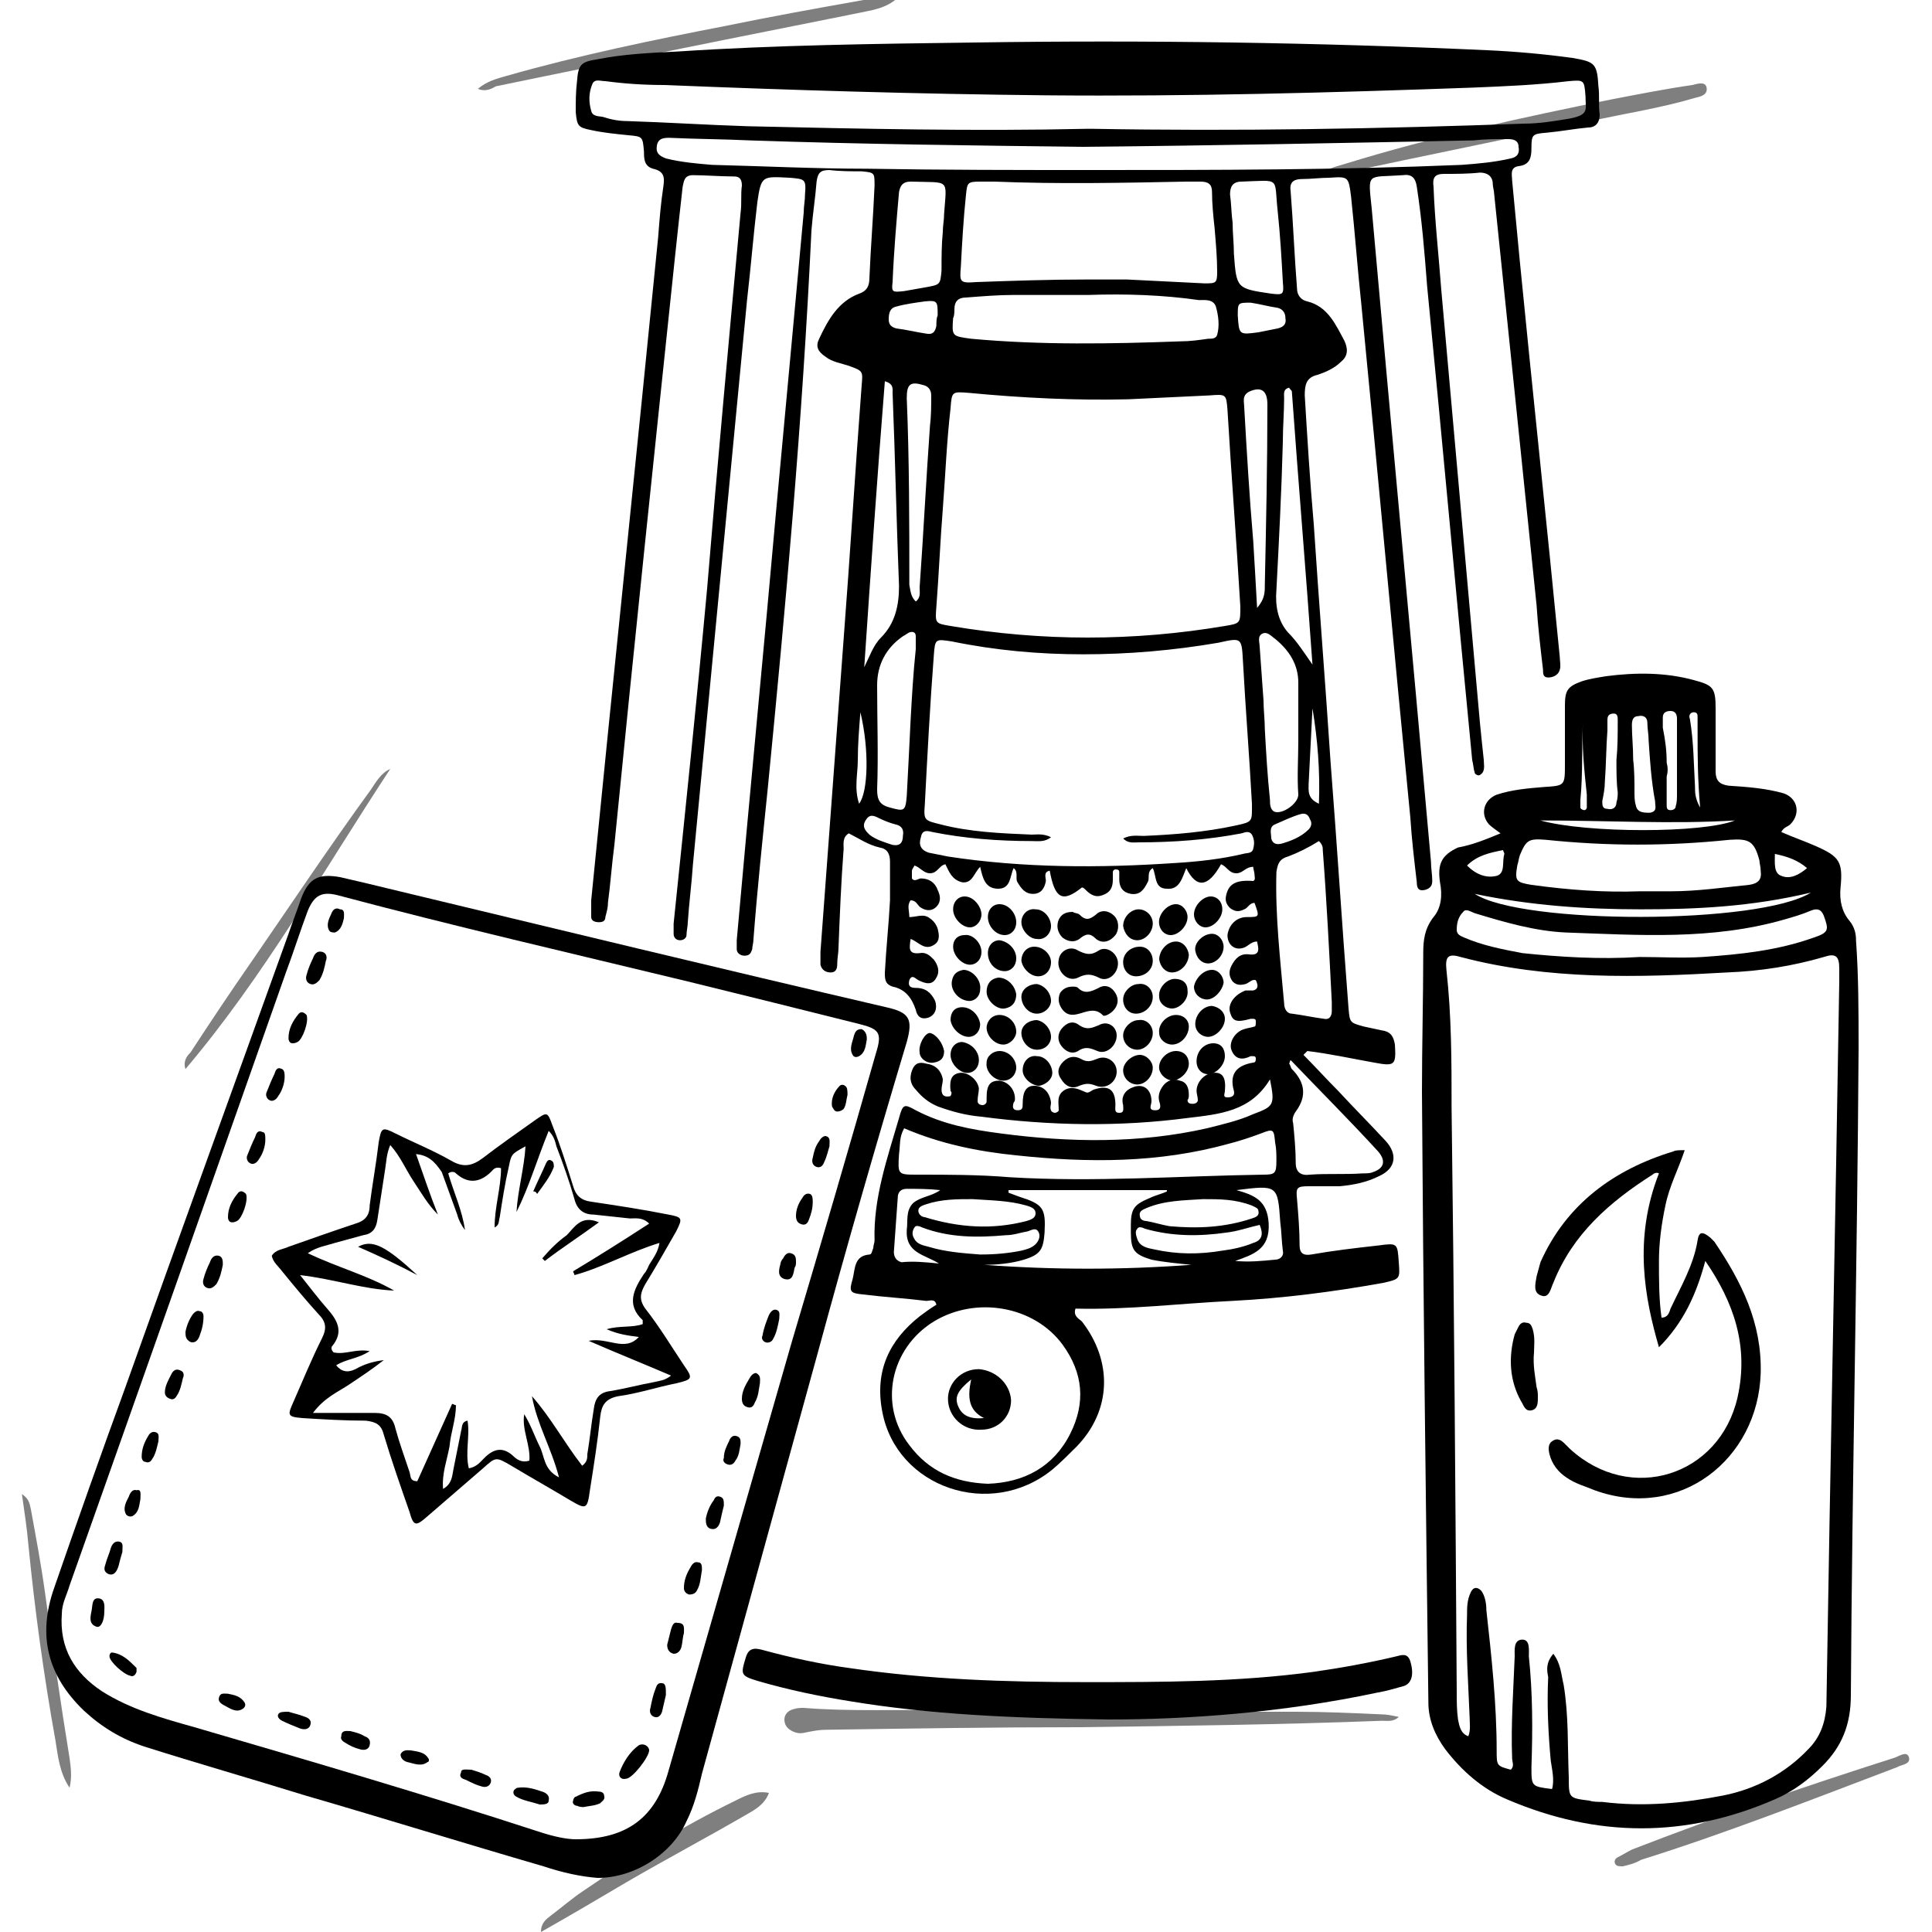
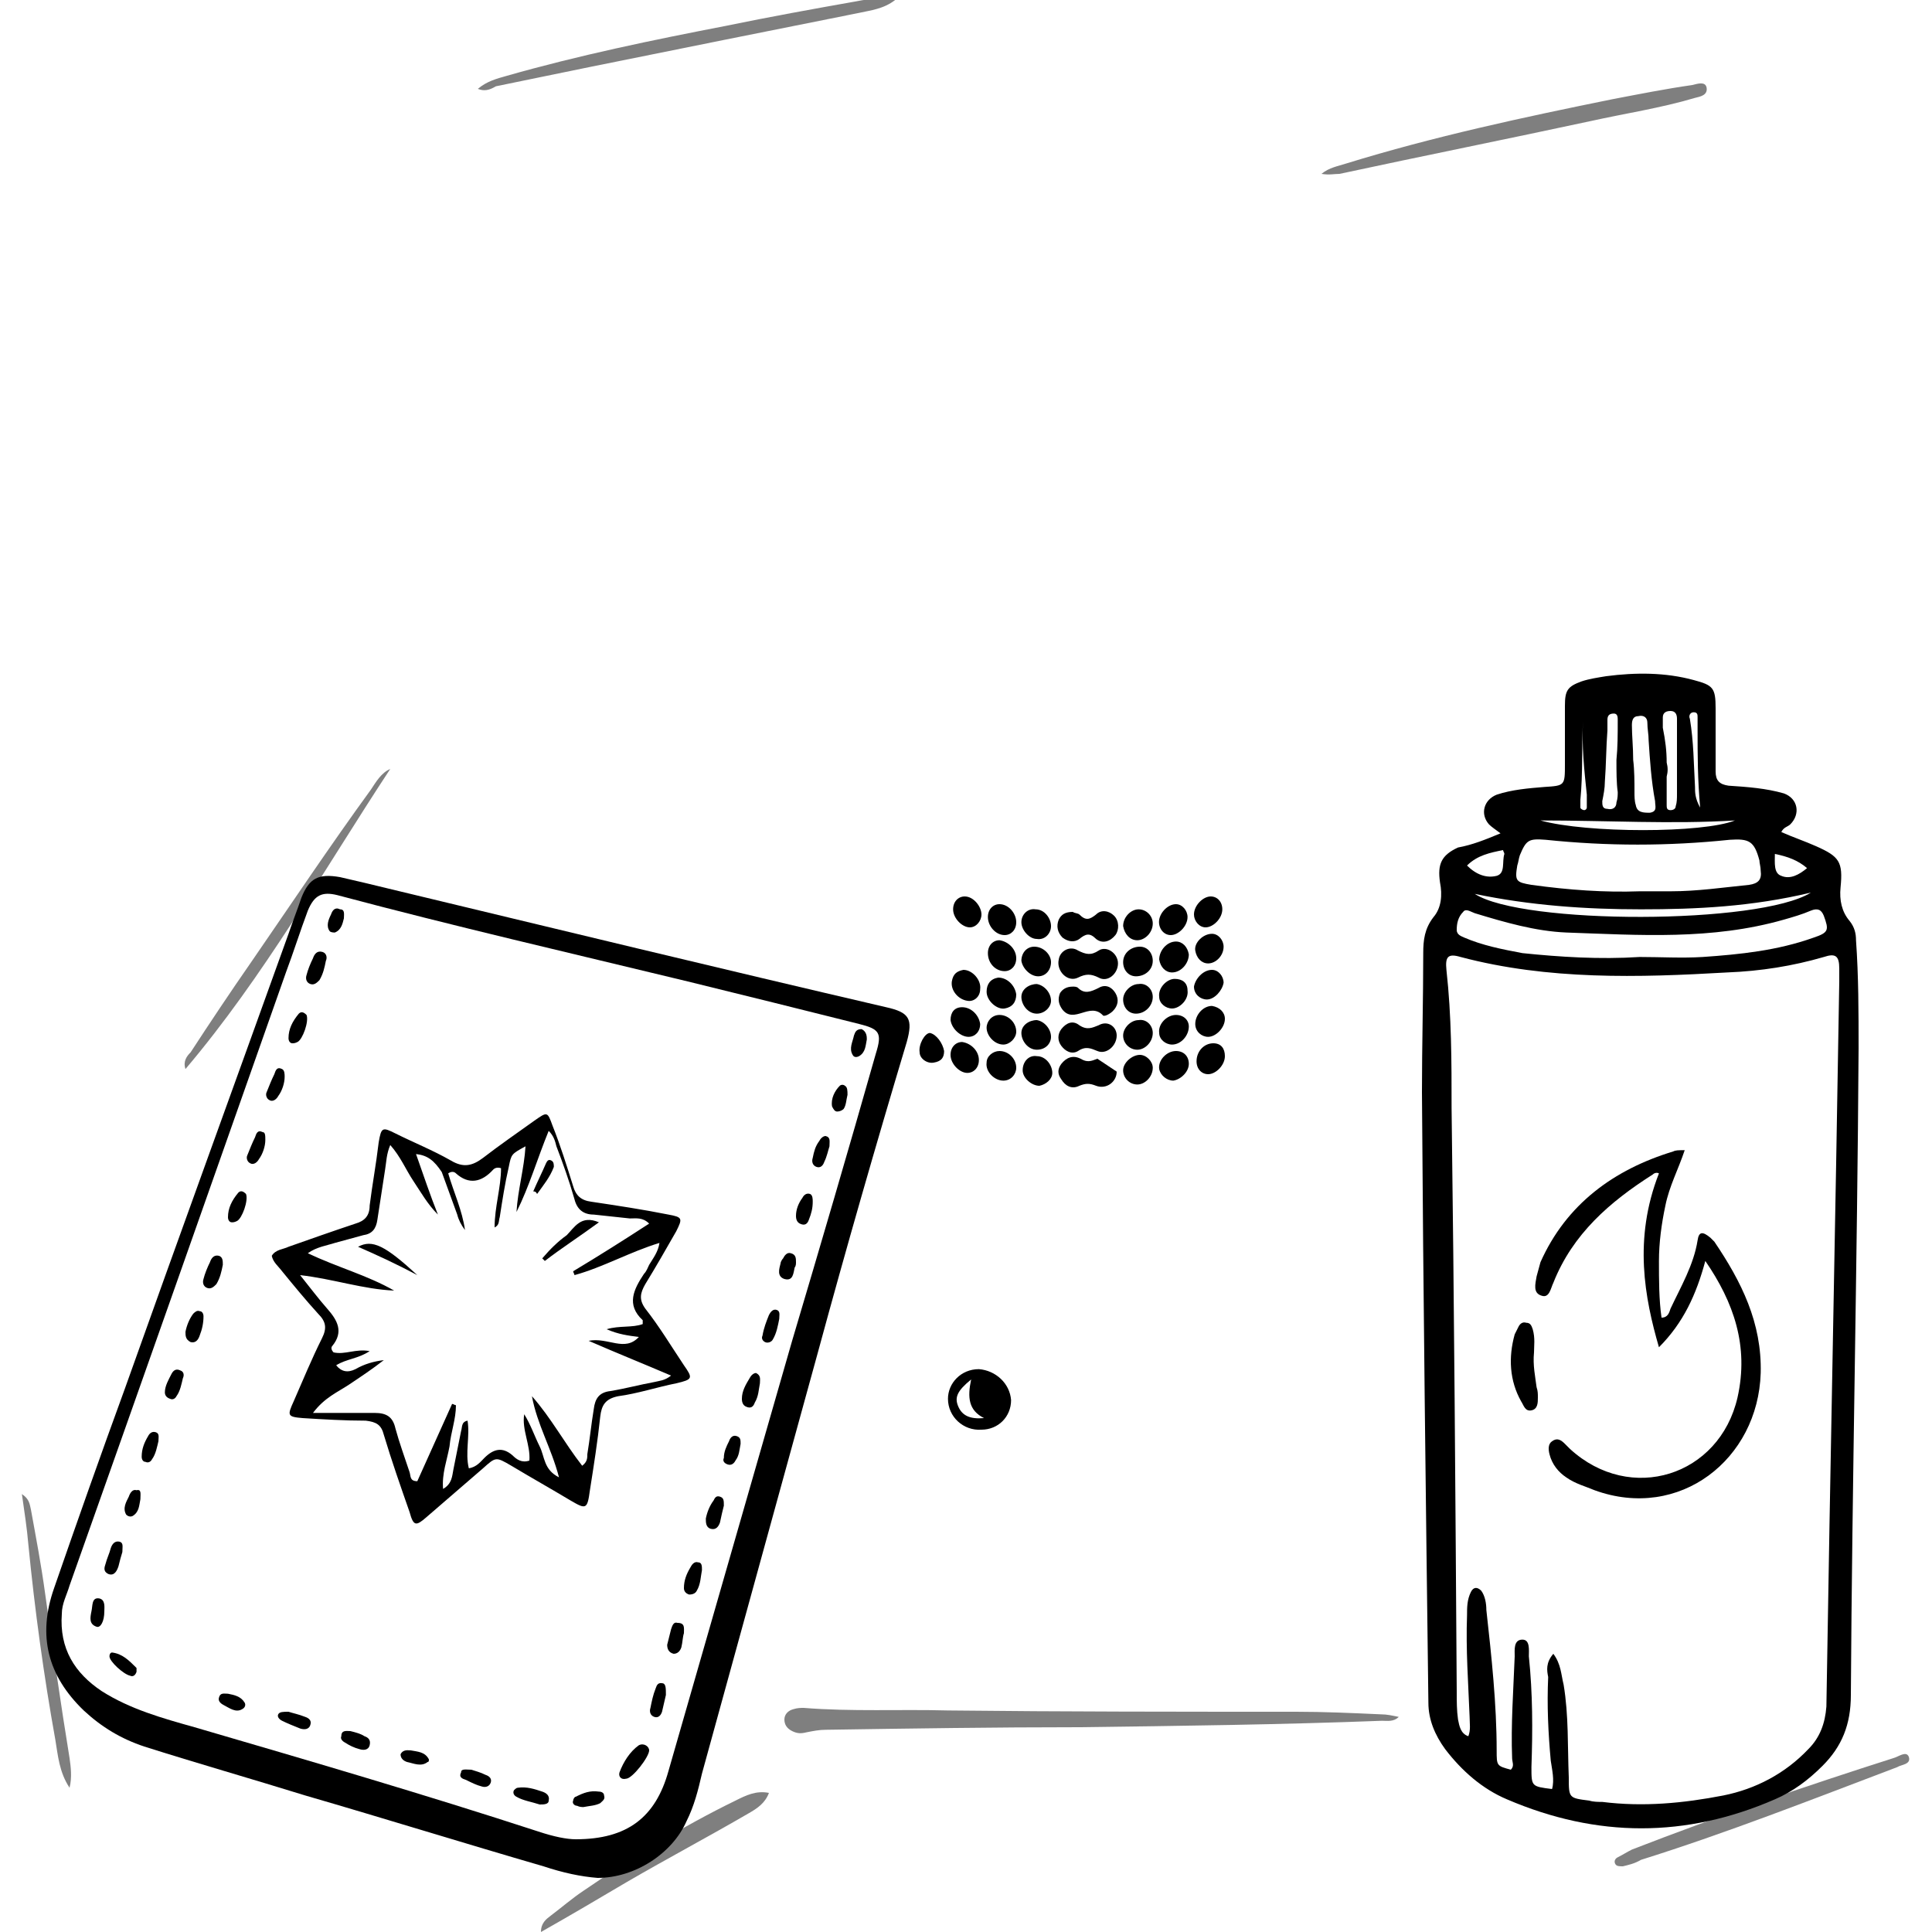
<svg xmlns="http://www.w3.org/2000/svg" version="1.1" id="Layer_1" x="0px" y="0px" viewBox="0 0 150 150" style="enable-background:new 0 0 150 150;" xml:space="preserve">
  <style type="text/css">
	.st0{opacity:0.5;}
</style>
  <g>
    <g>
      <path d="M17.3,98.2c-0.1,0.5-0.2,1-0.5,1.5c-0.2,0.2-0.4,0.4-0.7,0.3c-0.3-0.1-0.4-0.4-0.3-0.7c0.1-0.4,0.3-0.9,0.5-1.3    c0.1-0.3,0.3-0.6,0.7-0.5C17.3,97.6,17.3,97.9,17.3,98.2z" />
      <path d="M25.3,74.6c-0.1,0.5-0.2,1-0.5,1.5c-0.2,0.2-0.4,0.4-0.7,0.3c-0.3-0.1-0.4-0.4-0.3-0.7c0.1-0.4,0.3-0.9,0.5-1.3    c0.1-0.3,0.3-0.6,0.7-0.5C25.4,74,25.4,74.4,25.3,74.6z" />
      <path d="M9.5,120.5c-0.1,0.3-0.2,0.7-0.3,1.1c-0.1,0.3-0.3,0.8-0.8,0.6c-0.4-0.2-0.3-0.5-0.2-0.8c0.1-0.4,0.3-0.8,0.4-1.2    c0.1-0.3,0.3-0.6,0.7-0.5C9.6,119.8,9.5,120.1,9.5,120.5z" />
      <path d="M20.6,88.5c0,0.5-0.2,1.1-0.5,1.5c-0.1,0.2-0.4,0.5-0.7,0.3c-0.2-0.1-0.3-0.4-0.2-0.6c0.2-0.5,0.4-1,0.6-1.4    c0.1-0.3,0.2-0.6,0.6-0.4C20.6,87.9,20.6,88.2,20.6,88.5z" />
      <path d="M22.1,83.6c0,0.5-0.2,1.1-0.5,1.5c-0.1,0.2-0.4,0.5-0.7,0.3c-0.2-0.1-0.3-0.4-0.2-0.6c0.2-0.5,0.4-1,0.6-1.4    c0.1-0.3,0.2-0.6,0.6-0.4C22.1,83.1,22.1,83.4,22.1,83.6z" />
      <path d="M14.4,103.4c0.1-0.5,0.3-1,0.6-1.4c0.1-0.1,0.3-0.3,0.5-0.2c0.2,0,0.3,0.2,0.3,0.4c0,0.5-0.1,1-0.3,1.5    c-0.1,0.3-0.3,0.6-0.7,0.5C14.4,104,14.4,103.7,14.4,103.4z" />
      <path d="M18,94.9c-0.2,0-0.3-0.2-0.3-0.4c0-0.7,0.3-1.3,0.8-1.9c0.2-0.2,0.4-0.1,0.6,0.1c0.2,0.5-0.3,1.9-0.7,2.1    C18.2,94.9,18.1,94.9,18,94.9z" />
      <path d="M22.7,81c-0.2,0-0.3-0.2-0.3-0.4c0-0.7,0.3-1.3,0.8-1.9c0.2-0.2,0.4-0.1,0.6,0.1c0.2,0.5-0.3,1.9-0.7,2.1    C22.9,81,22.8,81,22.7,81z" />
      <path d="M8.1,125.1c0,0.8-0.3,1.3-0.6,1.2c-0.6-0.2-0.5-0.7-0.4-1.2c0.1-0.4,0-1.1,0.6-1C8.2,124.2,8.1,124.8,8.1,125.1z" />
      <path d="M14.2,107c-0.1,0.4-0.2,1-0.5,1.4c-0.1,0.2-0.3,0.3-0.5,0.2c-0.3-0.1-0.4-0.3-0.4-0.5c0-0.5,0.3-1,0.5-1.4    c0.1-0.2,0.3-0.5,0.7-0.3C14.3,106.5,14.3,106.8,14.2,107z" />
      <path d="M10.9,116.4c-0.1,0.5-0.1,1-0.6,1.3c-0.2,0.1-0.4,0-0.5-0.1c-0.3-0.5,0-1,0.2-1.4c0.1-0.3,0.3-0.6,0.6-0.5    C11,115.6,10.9,116,10.9,116.4z" />
      <path d="M17.7,131.5c0.5,0.1,1,0.2,1.3,0.7c0.1,0.2,0,0.4-0.2,0.5c-0.5,0.3-1-0.1-1.4-0.3c-0.2-0.1-0.5-0.3-0.4-0.6    C17.1,131.4,17.4,131.5,17.7,131.5z" />
      <path d="M10.6,129.8c-0.1,0.3-0.3,0.4-0.5,0.3c-0.5-0.1-1.6-1.1-1.6-1.5c0-0.2,0.1-0.3,0.2-0.3c0.8,0.1,1.3,0.6,1.9,1.2    C10.6,129.5,10.6,129.7,10.6,129.8z" />
      <path d="M12.3,111.9c-0.1,0.4-0.2,1-0.5,1.4c-0.1,0.2-0.3,0.3-0.5,0.2c-0.2,0-0.3-0.2-0.3-0.4c0-0.6,0.2-1.1,0.5-1.6    c0.1-0.2,0.3-0.4,0.6-0.3C12.4,111.3,12.3,111.6,12.3,111.9z" />
      <g>
-         <path d="M101.2,81.9c0.9,0.9,1.8,1.9,2.7,2.8c1.2,1.3,2.5,2.6,3.7,3.9c0.9,1,0.8,2.1-0.5,2.7c-1,0.5-2,0.7-3.1,0.8     c-0.8,0-1.6,0-2.4,0c-0.9,0-1,0.1-0.9,1c0.1,1.2,0.2,2.4,0.2,3.6c0,0.6,0.3,0.8,0.9,0.7c1.7-0.3,3.4-0.5,5.2-0.7     c1.5-0.2,1.5-0.2,1.6,1.3c0.1,1.3,0.1,1.3-1.2,1.6c-3.9,0.7-7.8,1.2-11.7,1.4c-4.1,0.2-8.1,0.7-12.2,0.6c-0.2,0.6,0.3,0.8,0.5,1     c2.4,3.1,2.3,6.9-0.4,9.7c-0.6,0.6-1.3,1.3-1.9,1.8c-4.8,3.9-12.1,1.4-13.2-4.5c-0.6-3.1,0.5-5.5,2.9-7.4     c0.4-0.3,0.8-0.6,1.3-0.9c-0.1-0.5-0.5-0.3-0.8-0.3c-1.6-0.2-3.3-0.3-4.9-0.5c-1-0.1-1.1-0.2-0.8-1.2c0.2-0.8,0.1-1.8,1.3-1.9     c0.2,0,0.2-0.3,0.3-0.5c0-0.2,0.1-0.4,0.1-0.6c-0.1-3.3,1-6.4,1.9-9.5c0.3-1.1,0.4-1.1,1.3-0.6c2.1,1.1,4.3,1.5,6.6,1.8     c5.3,0.7,10.7,0.8,16-0.4c1.2-0.3,2.5-0.6,3.6-1.1c1.6-0.6,1.7-0.7,1.3-2.7c-1.5,2.5-3.9,2.7-6.4,3c-5.3,0.7-10.7,0.6-16-0.1     c-1.2-0.1-2.3-0.4-3.4-0.8c-0.7-0.3-1.2-0.7-1.7-1.3c-0.5-0.5-0.5-1.1-0.2-1.7c0.3-0.5,0.7-0.4,1.1-0.3c0.7,0.1,1.1,0.6,1.2,1.2     c0,0.3-0.1,0.5-0.1,0.8c0,0.5,0.3,0.6,0.7,0.5c0.1-0.2,0.1-0.3,0-0.4c-0.1-0.9,0.1-1.3,0.7-1.4c0.6-0.1,1.4,0.5,1.5,1.2     c0,0.3-0.1,0.6-0.1,1c0,0.2,0.2,0.3,0.4,0.3c0.1,0,0.3-0.1,0.3-0.3c0-0.1,0-0.2,0-0.3c0-1,0.3-1.3,1-1.3c0.7,0.1,1.2,0.7,1.2,1.4     c0,0.1,0,0.2-0.1,0.3c-0.1,0.3-0.1,0.6,0.3,0.6c0.4,0,0.4-0.2,0.4-0.5c0-1,0.3-1.4,0.9-1.4c0.7,0,1.2,0.5,1.3,1.3     c0,0.2-0.1,0.4,0,0.6c0,0.1,0.2,0.2,0.3,0.2c0.1,0,0.3-0.1,0.3-0.2c0-0.6-0.2-1.2,0.5-1.6c0.6-0.3,1.1,0,1.6,0.2     c0.2,0.1,0.4-0.1,0.6-0.2c1.2-0.4,1.7,0,1.7,1.2c0,0.3-0.1,0.6,0.3,0.6c0.4,0,0.3-0.3,0.3-0.6c-0.2-0.7,0.2-1.2,0.8-1.4     c0.8-0.3,1.4,0.2,1.4,1.1c0,0.3-0.3,0.7,0.3,0.7c0.5,0,0.4-0.4,0.3-0.7c-0.1-0.4,0-0.8,0.3-1.2c0.3-0.4,0.8-0.6,1.3-0.4     c0.5,0.1,0.7,0.5,0.7,1.1c0,0.1,0,0.3-0.1,0.4c0,0.2,0.1,0.3,0.4,0.3c0.2,0,0.4-0.1,0.4-0.3c0-0.2-0.1-0.5-0.1-0.7     c0-0.7,0.6-1.3,1.2-1.4c0.8-0.1,1.1,0.3,1,1.4c0,0.2-0.2,0.5,0.2,0.5c0.3,0,0.6-0.1,0.5-0.5c-0.4-1.4,0.3-2,1.5-2.2     c0.2,0,0.2-0.2,0.2-0.3c0-0.2-0.1-0.2-0.3-0.2c0,0-0.1,0-0.1,0c-0.6,0.3-1.2,0.3-1.5-0.5c-0.2-0.6,0.3-1.4,1-1.6     c0.3-0.1,0.5-0.1,0.8-0.2c0.1,0,0.1-0.2,0.1-0.4c0-0.2-0.1-0.2-0.3-0.2c0,0-0.1,0-0.1,0c-1.1,0.3-1.4,0.2-1.6-0.5     c-0.2-0.7,0.4-1.4,1.2-1.7c0.2,0,0.4,0,0.6,0c0.4-0.1,0.4-0.4,0.2-0.8c-0.3-0.1-0.5,0.2-0.8,0.3c-0.4,0.1-0.7,0.1-1-0.2     c-0.3-0.4-0.3-0.8-0.1-1.2c0.3-0.6,0.7-1,1.4-0.9c0.9,0.1,0.7-0.5,0.6-1c-0.5,0-0.7,0.4-1.1,0.5c-0.7,0.2-1.2-0.3-1.2-1     c0.1-0.8,0.7-1.4,1.5-1.4c1,0,1,0,0.6-1.1c-0.4,0-0.5,0.4-0.8,0.5c-0.4,0.2-0.7,0.2-1.1-0.1c-0.3-0.3-0.4-0.6-0.3-1     c0.2-0.9,0.8-1.2,2.1-1.1c0.2-0.1,0.1-0.3,0.1-0.5c0-0.2-0.1-0.4-0.1-0.6c-0.6,0-0.8,0.5-1.3,0.5c-0.6,0-0.7-0.5-1.2-0.7     c-1,1.8-1.9,1.9-2.7,0.3c-0.3,0.7-0.5,1.7-1.5,1.6c-1,0-0.8-1-1.1-1.6c-0.5,0.3-0.2,0.8-0.4,1.1c-0.3,0.6-0.6,1-1.3,0.9     c-0.6-0.1-0.9-0.5-0.9-1.1c0-0.2,0-0.4,0-0.6c0-0.2-0.2-0.2-0.3-0.2c-0.1,0-0.2,0.1-0.2,0.2c0,0.2,0,0.4,0,0.6     c0,0.6-0.2,1-0.8,1.2c-0.5,0.2-0.9,0-1.3-0.4c-0.1-0.1-0.2-0.2-0.3-0.2c-1.5,1.2-2.1,0.9-2.5-1.3c-0.5,0.1-0.3,0.5-0.3,0.8     c-0.1,0.6-0.4,1-1,1c-0.6,0-0.9-0.4-1.2-0.9c-0.2-0.3,0.1-0.8-0.3-1.1c-0.3,0.6-0.2,1.6-1.2,1.6c-1,0-1.2-0.8-1.4-1.7     c-0.5,0.5-0.6,1.3-1.4,1.2c-0.8-0.2-1-0.8-1.3-1.4c-0.5,0.1-0.6,0.7-1.2,0.7c-0.5,0-0.8-0.5-1.2-0.6c-0.1,0.2-0.2,0.3-0.2,0.4     c0,0.2,0,0.4,0,0.6c0.2,0.3,0.5,0,0.7,0c0.6,0,1.1,0.3,1.3,0.9c0.2,0.4,0.3,0.9-0.1,1.3c-0.4,0.4-0.9,0.3-1.3,0     c-0.2-0.2-0.3-0.5-0.7-0.5c-0.3,0.4-0.1,0.8-0.1,1.3c0.6,0,1.1-0.3,1.6,0.1c0.3,0.2,0.5,0.5,0.6,0.8c0.1,0.4,0.2,0.9-0.2,1.2     c-0.8,0.6-1.3-0.2-1.9-0.4c-0.1,0.7-0.2,1.2,0.7,1.1c0.5-0.1,0.8,0.2,1.1,0.5c0.3,0.4,0.5,0.9,0.2,1.4c-0.3,0.6-0.8,0.5-1.4,0.2     c-0.2-0.1-0.5-0.5-0.7,0c-0.1,0.4,0,0.6,0.5,0.6c0.8,0,1.2,0.4,1.5,1c0.2,0.6,0,1.1-0.5,1.3c-0.6,0.2-0.9-0.1-1-0.6     c-0.3-0.9-0.8-1.6-1.8-1.8c-0.6-0.2-0.6-0.6-0.6-1.1c0.1-1.9,0.3-3.7,0.4-5.6c0-1,0-2,0-3c0-0.6-0.2-1-0.8-1.1     c-0.9-0.2-1.6-0.7-2.4-1.1c-0.5,0.3-0.4,0.8-0.4,1.2c-0.2,2.6-0.3,5.2-0.4,7.7c0,0.4-0.1,0.8-0.1,1.3c0,0.3-0.1,0.6-0.5,0.6     c-0.4,0-0.7-0.2-0.8-0.6c0-0.3,0-0.7,0-1c0.6-8.1,1.2-16.2,1.8-24.3c0.5-6.5,0.9-13.1,1.4-19.7c0.1-1.1,0.1-1.1-1-1.5     c-0.6-0.2-1.3-0.3-1.8-0.7c-0.6-0.4-0.8-0.8-0.5-1.4c0.7-1.5,1.5-2.9,3.1-3.5c0.6-0.2,0.8-0.6,0.8-1.2c0.1-2.4,0.3-4.8,0.4-7.2     c0-1,0-1-1-1.1c-0.8,0-1.7,0-2.5-0.1c-0.7,0-0.9,0.2-1,0.9c-0.1,1.3-0.3,2.5-0.4,3.8C62.3,32.8,61,47,59.6,61.3     c-0.4,3.9-0.8,7.7-1.1,11.6c0,0.3-0.1,0.6-0.1,0.8c-0.1,0.3-0.2,0.5-0.6,0.5c-0.3,0-0.6-0.2-0.6-0.5c0-0.2,0-0.5,0-0.7     c1-11.3,2.1-22.5,3.1-33.8c0.7-7.6,1.4-15.1,2.1-22.7c0-0.5,0.1-0.9,0.1-1.4c0.1-1.2,0-1.2-1.2-1.3c-2.1-0.1-2.2-0.2-2.5,1.9     c-0.3,2.5-0.5,5-0.8,7.6c-1.4,14.6-2.8,29.2-4.2,43.8c-0.1,1.5-0.3,3-0.4,4.5c0,0.3-0.1,0.7-0.1,1c0,0.2-0.2,0.4-0.5,0.4     c-0.3,0-0.5-0.2-0.5-0.5c0-0.3,0-0.6,0-0.8c0.9-8.7,1.8-17.3,2.6-26c0.8-9.7,1.7-19.4,2.6-29.2c0.1-0.7,0-1.4,0.1-2.1     c0-0.5-0.2-0.7-0.6-0.7c-1.1,0-2.2-0.1-3.2-0.1c-0.7,0-0.7,0.5-0.8,0.9c-0.2,1.8-0.4,3.6-0.6,5.5c-1.6,15.2-3.2,30.4-4.7,45.6     c-0.2,1.5-0.3,3-0.5,4.5c0,0.4-0.1,0.7-0.2,1.1c0,0.3-0.2,0.4-0.5,0.4c-0.3,0-0.6-0.1-0.6-0.4c0-0.4,0-0.8,0-1.3     c1.7-17.2,3.5-34.3,5.2-51.5c0.1-1.3,0.2-2.6,0.4-3.9c0.1-0.7,0.1-1.2-0.8-1.4C50,12.9,50,12.3,50,11.8c-0.1-1.2-0.1-1.2-1.2-1.3     c-1-0.1-2-0.2-2.9-0.4c-1-0.2-1.1-0.3-1.2-1.4c0-0.8,0-1.6,0.1-2.4c0.1-1.3,0.3-1.5,1.6-1.7c2-0.4,4.1-0.5,6.2-0.6     C60.2,3.5,68,3.4,75.7,3.3c13.3-0.2,26.6,0,39.8,0.6c2.2,0.1,4.4,0.3,6.6,0.6c1.7,0.3,1.9,0.4,2,2.2c0.1,0.7,0,1.5,0.1,2.2     c0,0.6-0.3,1-0.9,1c-1.1,0.1-2.1,0.3-3.2,0.4c-1.1,0.1-1.2,0.1-1.2,1.2c0,0.7-0.1,1.3-1,1.4c-0.7,0.1-0.5,0.7-0.5,1.1     c0.2,2.1,0.4,4.2,0.6,6.3c1,10.2,2.1,20.4,3.1,30.7c0,0.3,0.1,0.7,0,1c-0.1,0.4-0.5,0.6-0.9,0.6c-0.4,0-0.4-0.3-0.4-0.6     c-0.2-1.7-0.4-3.4-0.5-5c-1.1-10.7-2.2-21.4-3.3-32c0-0.2-0.1-0.5-0.1-0.7c0-0.6-0.4-0.9-1-0.9c-0.9,0.1-1.9,0.1-2.8,0.1     c-0.7,0-0.9,0.3-0.8,1c0.1,2.7,0.4,5.3,0.6,8c1,11.2,2,22.4,3,33.6c0.1,1,0.2,2,0.3,2.9c0,0.3,0.1,0.7-0.1,1     c-0.1,0.1-0.2,0.2-0.3,0.2c-0.1,0-0.3-0.1-0.3-0.2c-0.1-0.3-0.1-0.6-0.2-1c-1.2-12.3-2.3-24.6-3.5-36.8c-0.2-2.6-0.4-5.1-0.8-7.7     c-0.1-0.7-0.4-1-1.1-0.9c-2.8,0.2-2.7-0.3-2.4,2.6c1.5,16.9,3.1,33.8,4.6,50.7c0,0.5,0.1,1,0.1,1.5c0,0.4-0.2,0.6-0.6,0.7     c-0.5,0.1-0.6-0.2-0.6-0.6c-0.2-1.7-0.4-3.4-0.5-5c-1.3-13.3-2.5-26.5-3.8-39.8c-0.3-2.8-0.5-5.6-0.8-8.4     c-0.2-1.6-0.2-1.6-1.7-1.5c-0.7,0-1.4,0.1-2.1,0.1c-0.6,0-1,0.2-0.9,0.9c0.2,2.5,0.3,5.1,0.5,7.6c0,0.5,0.3,0.9,0.8,1     c1.6,0.4,2.2,1.8,2.9,3.1c0.3,0.7,0.2,1.2-0.3,1.6c-0.5,0.5-1.2,0.8-1.8,1c-0.9,0.2-1,0.8-1,1.6c0.2,3.3,0.4,6.6,0.7,10     c0.4,6.1,0.9,12.3,1.3,18.4c0.5,6.4,0.9,12.8,1.4,19.2c0.1,1.1,0.1,1.1,1.2,1.4c0.5,0.1,0.9,0.2,1.4,0.3c0.7,0.1,0.9,0.5,1,1.1     c0.1,1.6,0,1.7-1.6,1.4c-1.7-0.3-3.5-0.7-5.2-0.9C101.3,81.8,101.3,81.8,101.2,81.9z M73.2,39.5C73.2,39.5,73.2,39.5,73.2,39.5     c-0.2,2.5-0.3,5-0.5,7.6c-0.1,1.3-0.1,1.3,1.1,1.5c7.1,1.2,14.2,1.2,21.3,0c1.2-0.2,1.2-0.2,1.2-1.5c-0.3-5.1-0.7-10.2-1-15.3     c-0.1-1.2-0.1-1.2-1.4-1.1c-2.1,0.1-4.2,0.2-6.3,0.3c-4.1,0.1-8.2-0.1-12.4-0.5c-1.3-0.1-1.3-0.1-1.4,1.2     C73.5,34.3,73.4,36.9,73.2,39.5z M81.6,65c-0.5,0.4-1,0.3-1.5,0.3c-2.6,0-5.2-0.2-7.7-0.7c-0.4-0.1-0.8-0.2-0.9,0.4     c-0.2,0.6,0,1,0.6,1.2c0.5,0.1,1,0.2,1.5,0.3c5.9,0.9,11.8,0.9,17.7,0.5c1.7-0.1,3.5-0.3,5.2-0.7c0.3-0.1,0.7,0,0.8-0.4     c0.1-0.4,0.1-0.7-0.1-1.1c-0.2-0.3-0.5-0.2-0.8-0.1c-2.6,0.5-5.3,0.7-8,0.7c-0.4,0-0.8,0.1-1.2-0.3c0.6-0.3,1.1-0.2,1.6-0.2     c2.4-0.1,4.8-0.3,7.1-0.8c1.4-0.3,1.3-0.3,1.3-1.7c-0.2-3.7-0.5-7.4-0.7-11.1c-0.1-1.8-0.1-1.8-1.9-1.4c-3.5,0.6-7,0.9-10.5,0.9     c-3.4,0-6.8-0.3-10.2-1c-1.3-0.2-1.3-0.2-1.4,1.1c-0.3,3.9-0.5,7.8-0.7,11.6c-0.1,1.2,0,1.2,1.2,1.5c2.3,0.6,4.7,0.7,7.1,0.8     C80.5,64.8,81,64.7,81.6,65z M84.4,10c0.1,0,0.3,0,0.4,0c11.2,0.2,22.3,0,33.5-0.4c1.2,0,2.4-0.2,3.6-0.4     c1.5-0.3,1.2-0.7,1.2-1.7c-0.1-1.3-0.1-1.3-1.3-1.2c-2.5,0.3-5,0.4-7.4,0.5c-11.1,0.4-22.1,0.7-33.2,0.6     C71.3,7.3,61.4,7,51.6,6.6C50,6.6,48.5,6.5,47,6.3c-0.4,0-0.8-0.2-1,0.2c-0.3,0.7-0.3,1.4-0.1,2.1c0.1,0.5,0.7,0.4,1,0.5     c0.6,0.2,1.2,0.3,1.8,0.3c3.1,0.1,6.2,0.3,9.3,0.4C66.8,10,75.6,10.2,84.4,10z M84.4,21.7c1,0,2.1,0,3.1,0c2,0.1,4,0.2,6,0.3     c0.9,0,1,0,1-0.9c0-1.1-0.1-2.2-0.2-3.4c-0.1-0.9-0.2-1.9-0.2-2.8c0-0.6-0.3-0.8-0.9-0.8c-0.4,0-0.8,0-1.1,0     c-5,0.1-9.9,0.2-14.9,0c-0.4,0-0.8,0-1.1,0c-1,0-1,0.1-1.1,1c-0.2,1.9-0.3,3.7-0.4,5.6c-0.1,1.2-0.1,1.3,1.2,1.2     C78.6,21.8,81.5,21.7,84.4,21.7z M76.7,115.2c2.8-0.1,5.1-1.3,6.4-3.9c1.2-2.4,1-4.7-0.6-6.9c-2.2-3-6.7-3.8-10-1.8     c-3.4,2.1-4.3,6.5-1.9,9.6C72.1,114.2,74.1,115.1,76.7,115.2z M84.1,11.4c-8.4-0.1-17.1-0.2-25.9-0.5c-2.1-0.1-4.1-0.1-6.2-0.2     c-0.4,0-0.9,0-1,0.6c-0.1,0.6,0.2,0.8,0.7,1c1.2,0.3,2.4,0.4,3.6,0.5c4,0.1,8,0.3,12,0.3c5.9,0.1,11.7,0.1,17.6,0.1     c9.5,0,19,0,28.6-0.4c1.3-0.1,2.5-0.2,3.8-0.5c0.5-0.1,0.7-0.4,0.6-0.9c0-0.5-0.4-0.6-0.8-0.6c-0.9,0-1.8,0-2.7,0.1     C104.4,11.1,94.5,11.3,84.1,11.4z M84.5,22.9c-1.9,0-3.8,0-5.8,0c-1.2,0-2.4,0.1-3.7,0.2c-0.6,0-0.9,0.3-0.9,0.9     c0,0.2,0,0.5-0.1,0.7c-0.1,1.4-0.1,1.4,1.4,1.6c5.4,0.5,10.9,0.4,16.3,0.2c0.7,0,1.4-0.1,2.1-0.2c0.3,0,0.6,0,0.7-0.3     c0.2-0.7,0.1-1.5-0.1-2.2c-0.2-0.6-0.9-0.5-1.3-0.5C90.3,22.9,87.4,22.8,84.5,22.9z M70.2,87.6c-0.4,0.7-0.3,1.3-0.4,2     c-0.1,1.6-0.1,1.6,1.4,1.6c2.4,0,4.8,0,7.2,0.2c6.6,0.4,13.1-0.1,19.7-0.2c0.9,0,1-0.1,1-1.1c0-0.5,0-0.9-0.1-1.4     c-0.1-1-0.1-1.1-1.1-0.7c-0.8,0.3-1.7,0.6-2.5,0.8c-5.4,1.5-10.9,1.5-16.5,0.9C75.9,89.4,73,88.8,70.2,87.6z M78.3,92.4     c0,0.1,0,0.1,0,0.2c0.3,0.1,0.5,0.2,0.8,0.3c1.9,0.6,2.1,0.9,2,2.8c-0.1,1.3-0.3,1.7-1.6,2.1c-1,0.3-2.1,0.4-3.1,0.4     c5.4,0.4,10.7,0.4,16.1,0c-1-0.1-2.1-0.2-3.1-0.4c-1.3-0.4-1.6-0.7-1.6-2.1c0-0.2,0-0.4,0-0.6c0-1.3,0.3-1.6,1.5-2.1     c0.4-0.2,0.9-0.3,1.3-0.5c0,0,0-0.1,0-0.1C86.4,92.4,82.4,92.4,78.3,92.4z M102.4,65.3c-0.8,0.5-1.6,0.9-2.4,1.2     c-0.7,0.2-0.8,0.6-0.9,1.2c-0.1,3.4,0.3,6.8,0.6,10.2c0,0.4,0.2,0.8,0.6,0.8c0.8,0.1,1.7,0.3,2.5,0.4c0.4,0.1,0.6-0.2,0.6-0.6     c0-0.2,0-0.5,0-0.7c-0.2-3.9-0.4-7.9-0.7-11.8C102.7,65.8,102.7,65.6,102.4,65.3z M101.9,51.6c-0.5-7.1-1.1-14.2-1.6-21.2     c0-0.1-0.2-0.2-0.2-0.3c-0.5,0.1-0.4,0.5-0.4,0.8c0,1.1-0.1,2.2-0.1,3.4c-0.1,3.8-0.3,7.7-0.5,11.5c-0.1,1.2,0.1,2.4,0.9,3.3     C100.7,49.8,101.2,50.6,101.9,51.6z M70.7,55.9C70.7,55.9,70.7,55.9,70.7,55.9c0.1-1.8,0.2-3.6,0.4-5.5c0-0.3,0-0.7,0-1     c0-0.3-0.2-0.4-0.5-0.3c-0.2,0.1-0.3,0.2-0.5,0.3c-1.3,0.9-2,2.2-2,3.8c0,2.7,0.1,5.4,0,8.1c0,0.8,0.2,1.2,1,1.4     c1.1,0.3,1.2,0.3,1.3-0.9C70.5,60,70.6,57.9,70.7,55.9z M100.2,82.3c-0.1,0.2-0.1,0.3-0.1,0.3c0.1,0.1,0.1,0.3,0.2,0.4     c1,1,1.2,2.1,0.3,3.3c-0.2,0.3-0.3,0.6-0.2,0.9c0.1,1,0.2,2.1,0.2,3.1c0,0.7,0.4,1,1.1,0.9c1.4-0.1,2.7,0,4.1-0.1     c0.3,0,0.6,0,0.8-0.1c0.9-0.3,1-0.9,0.4-1.6C104.8,87,102.5,84.7,100.2,82.3z M67.1,51.8c0.4-0.8,0.7-1.7,1.3-2.3     c1.1-1.1,1.4-2.5,1.4-4c-0.2-5-0.3-10-0.5-15c0-0.3,0.1-0.7-0.6-0.9C68.1,37.1,67.6,44.4,67.1,51.8z M98.1,54.4     c0,0.7,0.1,1.5,0.1,2.2c0.1,1.8,0.2,3.6,0.4,5.5c0,0.3,0,0.7,0.3,0.9c0.6,0.3,1.9-0.6,1.9-1.3c-0.1-1.4,0-2.8,0-4.2     c0-1.5,0-3,0-4.5c0-1.4-0.7-2.5-1.8-3.4c-0.3-0.2-0.6-0.6-1-0.4c-0.4,0.2-0.2,0.7-0.2,1C97.9,51.6,98,53,98.1,54.4z M95.7,17.3     C95.7,17.3,95.7,17.3,95.7,17.3c0,0.8,0.1,1.6,0.1,2.4c0.2,2.7,0.2,2.7,2.9,3.1c0.9,0.1,1,0.1,0.9-0.9c-0.1-1.8-0.2-3.6-0.4-5.5     c-0.3-2.7,0.3-2.4-2.8-2.3c-0.7,0-0.9,0.4-0.9,1C95.6,15.8,95.6,16.6,95.7,17.3z M73.2,18C73.2,18,73.2,18,73.2,18     c0-0.5,0.1-0.9,0.1-1.4c0.2-2.8,0.5-2.4-2.6-2.5c-0.6,0-0.8,0.3-0.9,0.8c-0.2,2.3-0.4,4.6-0.5,7c-0.1,0.8,0,0.8,0.9,0.7     c0.6-0.1,1.1-0.2,1.7-0.3c1.1-0.2,1.1-0.2,1.2-1.3C73.1,20,73.1,19,73.2,18z M71.1,46.7c0.4-0.3,0.3-0.7,0.3-1.1     c0.3-4.2,0.5-8.3,0.8-12.5c0.1-0.8,0.1-1.6,0.1-2.4c0-0.4-0.2-0.7-0.6-0.8c-1-0.3-1.3-0.1-1.3,1c0.2,4.8,0.2,9.6,0.2,14.5     C70.7,45.9,70.7,46.3,71.1,46.7z M97.6,47.2c0.6-0.7,0.6-1.2,0.6-1.8c0.1-4.7,0.2-9.4,0.2-14c0-1.1-0.5-1.4-1.4-1     c-0.6,0.3-0.4,0.8-0.4,1.2c0.2,3.5,0.4,6.9,0.7,10.4C97.4,43.7,97.5,45.3,97.6,47.2z M93.4,93.1c-1.5,0.1-3,0.1-4.4,0.7     c-0.2,0.1-0.6,0.2-0.5,0.6c0,0.3,0.3,0.4,0.5,0.4c0.6,0.1,1.2,0.3,1.8,0.4c2.2,0.2,4.3,0.1,6.4-0.6c0.3-0.1,0.6-0.2,0.5-0.6     c0-0.2-0.3-0.3-0.5-0.4C95.9,93.1,94.7,93.1,93.4,93.1z M75.5,93.1c-1.2,0-2.4,0-3.6,0.4c-0.3,0.1-0.6,0.2-0.6,0.5     c0,0.3,0.3,0.5,0.5,0.5c2.6,0.8,5.2,1,7.9,0.3c0.3-0.1,0.7-0.2,0.7-0.6c0-0.4-0.4-0.5-0.7-0.6C78.3,93.2,76.9,93.2,75.5,93.1z      M76.1,97.4c1.2,0,2.2-0.1,3.2-0.3c0.4-0.1,0.8-0.2,1.1-0.5c0.3-0.3,0.4-0.7,0.2-1c-0.2-0.3-0.5-0.1-0.8,0     c-0.6,0.1-1.1,0.3-1.7,0.3c-2.2,0.2-4.4,0.2-6.5-0.6c-0.2-0.1-0.5-0.2-0.6,0c-0.2,0.3-0.2,0.6,0,0.9c0.2,0.4,0.7,0.5,1.1,0.6     C73.4,97.2,74.8,97.3,76.1,97.4z M97.8,95.1c-0.9,0.2-1.7,0.5-2.6,0.6c-2.1,0.3-4.2,0.3-6.3-0.3c-0.2-0.1-0.5-0.2-0.6,0     c-0.2,0.2-0.1,0.5,0,0.8c0.2,0.6,0.8,0.7,1.3,0.8c1.8,0.4,3.5,0.4,5.3,0.1c0.8-0.1,1.7-0.3,2.4-0.6C98,96.3,98.1,95.8,97.8,95.1z      M72.9,98.1c-1.1-0.7-2.6-0.8-2.5-2.6c0.1-0.7-0.1-1.5,0.5-2.1c0.6-0.5,1.4-0.5,2.1-1c-0.9-0.1-1.8-0.1-2.6-0.1     c-0.5,0-0.7,0.3-0.7,0.7c-0.1,1.4-0.2,2.8-0.3,4.2c0,0.4,0.2,0.7,0.6,0.8C70.9,97.9,71.9,98,72.9,98.1z M96,92.4     c1.4,0.4,2.4,0.8,2.5,2.6c0.1,2-1.2,2.4-2.6,2.9c1.1,0.1,2.1,0,3.1-0.1c0.4,0,0.7-0.3,0.6-0.7c-0.1-0.7-0.1-1.5-0.2-2.2     C99.2,92,99.2,92,96,92.4z M72.8,24.5c0-1.1,0-1.2-1-1.1c-0.7,0.1-1.5,0.2-2.2,0.4c-0.5,0.1-0.6,0.5-0.6,1c0,0.4,0.2,0.6,0.6,0.7     c0.8,0.1,1.6,0.3,2.3,0.4c0.5,0.1,0.7-0.1,0.8-0.6C72.7,25,72.7,24.7,72.8,24.5z M96.1,24.5c0.1,1.5,0.1,1.5,1.6,1.3     c0.5-0.1,1-0.2,1.5-0.3c0.4-0.1,0.7-0.3,0.6-0.8c0-0.4-0.2-0.7-0.6-0.8c-0.7-0.1-1.4-0.3-2.1-0.4C96.1,23.5,96.1,23.5,96.1,24.5z      M101.9,55c-0.1,2-0.2,4-0.3,5.9c0,0.5-0.1,1.1,0.8,1.5C102.5,59.9,102.3,57.4,101.9,55z M99.5,65.5c0.7-0.2,1.5-0.5,2.1-1.1     c0.2-0.2,0.3-0.5,0.1-0.8c-0.1-0.3-0.3-0.5-0.7-0.4c-0.7,0.2-1.3,0.5-2,0.8c-0.5,0.2-0.3,0.7-0.3,1.1     C98.8,65.5,99.1,65.6,99.5,65.5z M70.1,64.9c0.1-0.5-0.1-0.8-0.6-0.9c-0.4-0.1-0.9-0.3-1.3-0.5c-0.4-0.2-0.7-0.3-1,0.2     c-0.3,0.5,0,0.8,0.3,1.1c0.5,0.4,1.2,0.6,1.8,0.8C69.9,65.7,70.1,65.4,70.1,64.9z M66.8,55.3c-0.1,1.3-0.2,2.5-0.2,3.7     c0,1.1-0.3,2.2,0.1,3.4C67.4,61.5,67.5,58.2,66.8,55.3z" />
        <path d="M116.5,64.7c-0.4-0.3-0.7-0.5-0.9-0.7c-0.7-0.8-0.4-1.9,0.6-2.3c1.2-0.4,2.5-0.5,3.7-0.6c1.6-0.1,1.6-0.1,1.6-1.8     c0-1.5,0-3,0-4.5c0-1.2,0.2-1.5,1.3-1.9c0.6-0.2,1.3-0.3,1.9-0.4c2.3-0.3,4.6-0.3,6.8,0.3c1.5,0.4,1.7,0.6,1.7,2.2     c0,1.6,0,3.3,0,4.9c0,0.7,0.3,1,1,1.1c1.5,0.1,2.9,0.2,4.3,0.6c1.1,0.4,1.3,1.6,0.5,2.4c-0.2,0.2-0.5,0.2-0.7,0.6     c0.9,0.4,1.8,0.7,2.7,1.1c1.8,0.8,2.1,1.2,1.9,3.2c-0.1,1,0.1,1.9,0.7,2.6c0.4,0.5,0.5,1,0.5,1.5c0.2,2.8,0.2,5.6,0.2,8.4     c-0.1,16.7-0.5,33.5-0.6,50.2c0,2.3-0.7,4-2.2,5.5c-1.1,1.1-2.3,2-3.7,2.6c-6.9,3-13.8,3-20.8,0c-1.9-0.8-3.5-2.2-4.8-3.9     c-0.8-1.1-1.3-2.3-1.3-3.6c-0.2-15.8-0.4-31.6-0.5-47.4c0-3.6,0.1-7.2,0.1-10.8c0-1,0.1-1.9,0.8-2.8c0.6-0.7,0.7-1.7,0.5-2.7     c-0.2-1.4,0.1-2.1,1.4-2.7C114.3,65.6,115.3,65.2,116.5,64.7z M120.6,128.4c0.6,0.8,0.6,1.6,0.8,2.4c0.4,2.4,0.3,4.8,0.4,7.2     c0,1.6,0,1.6,1.6,1.8c0.3,0.1,0.7,0.1,1,0.1c3.2,0.4,6.3,0.1,9.4-0.5c2.5-0.5,4.8-1.7,6.6-3.6c0.9-0.9,1.3-2,1.4-3.3     c0.3-18.8,0.7-37.5,1-56.3c0-0.3,0-0.7,0-1c0-1-0.3-1.2-1.2-0.9c-2.4,0.7-4.9,1.1-7.5,1.2c-6.9,0.4-13.9,0.6-20.7-1.2     c-1-0.3-1.2,0-1.1,1c0.4,3.6,0.4,7.1,0.4,10.7c0.2,15.1,0.3,30.3,0.4,45.4c0,0.7,0,1.4,0.1,2.1c0.1,0.5,0.2,1.1,0.8,1.3     c0.2-0.5,0.1-1,0.1-1.5c-0.1-2.6-0.3-5.2-0.2-7.9c0-0.6,0-1.2,0.3-1.8c0.2-0.4,0.5-0.4,0.8-0.1c0.3,0.4,0.4,1,0.4,1.5     c0.4,3.6,0.8,7.3,0.8,10.9c0,1.2,0,1.2,1.1,1.5c0.3-0.3,0.1-0.6,0.1-0.9c-0.1-2.6,0.1-5.3,0.2-7.9c0-0.5-0.1-1.3,0.6-1.3     c0.6,0,0.5,0.8,0.5,1.3c0.3,2.9,0.3,5.7,0.2,8.6c0,1.5,0,1.5,1.6,1.7c0.2-0.7,0-1.5-0.1-2.2c-0.2-2.2-0.3-4.3-0.2-6.5     C120.1,129.7,120,129.1,120.6,128.4z M127.3,69.2c0.8,0,1.6,0,2.4,0c2.1,0,4.1-0.3,6.1-0.5c0.7-0.1,1-0.4,0.9-1.1     c0-0.3-0.1-0.6-0.1-0.8c-0.4-1.5-0.8-1.7-2.3-1.6c-4.8,0.5-9.5,0.5-14.3,0c-1.3-0.1-1.5,0-2,1.2c-0.1,0.3-0.1,0.5-0.2,0.8     c-0.2,1.2-0.1,1.3,1.1,1.5C121.8,69.1,124.6,69.3,127.3,69.2z M127.3,74.3c1.6,0,3.3,0.1,4.9,0c2.9-0.2,5.8-0.5,8.6-1.5     c1.2-0.4,1.2-0.6,0.8-1.7c-0.2-0.5-0.5-0.6-1-0.4c-0.7,0.3-1.4,0.5-2.1,0.7c-5.6,1.6-11.2,1.2-16.9,1c-2.4-0.1-4.8-0.8-7.1-1.5     c-0.3-0.1-0.7-0.4-0.9-0.1c-0.4,0.4-0.5,0.9-0.5,1.4c0,0.4,0.4,0.5,0.6,0.6c1.4,0.6,2.9,0.9,4.5,1.2     C121.1,74.3,124.2,74.5,127.3,74.3z M140.6,69.3c-4.6,1.1-8.9,1.3-13.2,1.3c-4.3,0-8.6-0.3-12.9-1.2     C118.2,71.8,136.6,71.8,140.6,69.3z M126.8,59C126.9,59,126.9,59,126.8,59c0.1,0.8,0.1,1.7,0.1,2.5c0,0.3,0,0.7,0.1,1     c0.1,0.6,0.6,0.6,1.1,0.6c0.6-0.1,0.4-0.5,0.4-0.9c-0.3-1.6-0.4-3.2-0.5-4.7c0-0.5-0.1-0.9-0.1-1.4c0-0.4-0.3-0.6-0.7-0.5     c-0.4,0-0.5,0.3-0.5,0.7C126.7,57.1,126.8,58,126.8,59z M119.6,63.7c3.6,1,12.6,1,15.1,0C129.8,64,124.8,63.7,119.6,63.7z      M125.5,59C125.5,59,125.5,59,125.5,59c0.1-1,0.1-2,0.1-3.1c0-0.2,0-0.5-0.3-0.5c-0.4,0-0.5,0.2-0.5,0.5c0,0.3,0,0.6,0,0.8     c-0.1,1.3-0.1,2.7-0.2,4c0,0.5-0.1,1-0.2,1.5c0,0.3,0,0.6,0.4,0.6c0.4,0.1,0.7-0.1,0.7-0.5c0.1-0.3,0.1-0.6,0.1-0.8     C125.5,60.8,125.5,59.9,125.5,59z M129.4,59.2C129.4,59.2,129.4,59.2,129.4,59.2c0.1,0.4,0.1,0.7,0,1.1c0,0.7,0,1.5,0,2.2     c0,0.2,0,0.4,0.3,0.4c0.2,0,0.4-0.1,0.4-0.3c0.1-0.3,0.1-0.6,0.1-1c0-1.4,0-2.7,0-4.1c0-0.6,0-1.1,0-1.7c0-0.3-0.1-0.6-0.5-0.6     c-0.3,0-0.6,0.1-0.6,0.5c0,0.3,0,0.6,0,0.8C129.3,57.5,129.4,58.3,129.4,59.2z M113.9,67.2c0.7,0.7,1.5,1,2.3,0.8     c0.7-0.2,0.4-1.1,0.6-1.7c0-0.1-0.1-0.2-0.1-0.3C115.7,66.2,114.7,66.4,113.9,67.2z M137.8,66.3c0,0.7-0.1,1.5,0.5,1.7     c0.7,0.3,1.4-0.1,2-0.6C139.6,66.8,138.8,66.5,137.8,66.3z M122.9,56c-0.1,2,0,4.1-0.2,6.1c0,0.2,0,0.4,0,0.6     c0,0.1,0.2,0.2,0.3,0.2c0.1,0,0.2-0.1,0.2-0.2c0-0.3,0-0.6,0-1C123,59.8,122.8,57.9,122.9,56z M132,62.7c-0.2-2.2-0.2-4.1-0.2-6     c0-0.3,0-0.7,0-1c0-0.2,0-0.4-0.3-0.4c-0.3,0-0.4,0.3-0.3,0.5c0.3,1.8,0.3,3.5,0.4,5.3C131.6,61.5,131.6,62,132,62.7z" />
        <path d="M46.4,145.8c-1.3-0.1-2.7-0.4-4.2-0.9c-6.2-1.8-12.3-3.7-18.5-5.5c-4.2-1.3-8.4-2.5-12.5-3.8c-1.8-0.6-3.3-1.5-4.7-2.8     c-2.8-2.7-3.6-5.8-2.3-9.5c1.8-5.2,3.6-10.3,5.5-15.5c4.2-11.8,8.5-23.6,12.7-35.3c0.3-0.9,0.7-1.9,1-2.8c0.6-1.5,1.3-1.9,3-1.6     c1.3,0.3,2.6,0.6,3.8,0.9c12.9,3.1,25.7,6.2,38.6,9.2c1.8,0.4,2.1,0.9,1.6,2.7c-2.4,8-4.7,16-6.9,24.1c-3,10.9-6,21.8-9,32.7     c-0.3,1.3-0.6,2.5-1.2,3.7C52.2,143.9,49.3,145.8,46.4,145.8z M44.7,142.8c4,0,6.2-1.7,7.2-5.3c3.2-11.1,6.4-22.3,9.6-33.4     c2.2-7.4,4.4-14.9,6.5-22.3c0.5-1.6,0.3-1.9-1.3-2.3c-4.4-1.1-8.8-2.2-13.3-3.3c-9.1-2.2-18.2-4.3-27.2-6.7     c-1.2-0.3-1.8,0-2.3,1.2c-0.6,1.6-1.1,3.2-1.7,4.8c-5.6,15.9-11.2,31.8-16.8,47.6c-0.2,0.7-0.6,1.4-0.6,2.2c-0.2,2.7,1,4.6,3.1,6     c2.2,1.4,4.7,2.1,7.2,2.8c8.9,2.6,17.8,5.2,26.7,8.1C43,142.6,44,142.8,44.7,142.8z" />
-         <path d="M86.1,133.5c-7.7-0.1-13.9-0.4-20-1.4c-2.5-0.4-4.9-0.9-7.3-1.6c-1.3-0.4-1.3-0.5-0.9-1.8c0.2-0.7,0.6-0.8,1.3-0.6     c2.2,0.6,4.5,1.1,6.7,1.4c6.1,0.9,12.2,1.1,18.4,1.1c5.9,0,11.8,0,17.7-0.8c2.1-0.3,4.3-0.7,6.4-1.2c0.4-0.1,0.9-0.3,1.1,0.4     c0.3,1,0.1,1.7-0.5,1.9c-0.7,0.2-1.4,0.4-2,0.5C99.5,133,92.1,133.5,86.1,133.5z" />
        <path d="M83.3,70.8c0.1,0.1,0.4,0.1,0.5,0.2c0.5,0.5,0.8,0.4,1.3,0c0.4-0.4,1-0.3,1.4,0.1c0.4,0.4,0.4,1.1,0.1,1.5     c-0.4,0.5-1,0.7-1.5,0.3c-0.5-0.5-0.8-0.4-1.3,0c-0.4,0.3-0.9,0.2-1.3-0.1c-0.4-0.4-0.5-0.9-0.3-1.4C82.4,71,82.7,70.8,83.3,70.8     z" />
        <path d="M86.8,74.8c0,0.8-0.8,1.5-1.5,1.1c-0.6-0.3-1-0.3-1.6,0c-0.8,0.4-1.7-0.5-1.5-1.4c0.1-0.7,0.9-1.1,1.5-0.7     c0.6,0.3,1,0.4,1.6,0C85.9,73.4,86.8,74,86.8,74.8z" />
        <path d="M83.3,76.6c0.1,0,0.3,0,0.4,0.1c0.5,0.5,1,0.3,1.6,0c0.5-0.3,1-0.1,1.3,0.4c0.3,0.5,0.2,1-0.2,1.4     c-0.2,0.2-0.7,0.5-0.8,0.3c-1-1-2.2,0.7-3.1-0.4c-0.3-0.4-0.4-0.8-0.2-1.3C82.5,76.8,82.8,76.6,83.3,76.6z" />
        <path d="M86.7,80.4c0,0.8-0.8,1.5-1.5,1.2c-0.5-0.2-0.9-0.4-1.5,0c-0.5,0.3-1,0-1.3-0.4c-0.3-0.4-0.3-0.9,0-1.3     c0.4-0.5,0.9-0.7,1.4-0.3c0.6,0.4,1,0.2,1.5,0C86,79.2,86.7,79.7,86.7,80.4z" />
-         <path d="M86.7,83.2c0,0.8-0.8,1.4-1.6,1.1c-0.5-0.2-0.8-0.2-1.3,0c-0.6,0.3-1.1,0-1.4-0.5c-0.3-0.4-0.3-0.8,0-1.2     c0.4-0.5,0.9-0.7,1.5-0.4c0.5,0.3,0.8,0.2,1.3,0C85.9,81.9,86.7,82.4,86.7,83.2z" />
+         <path d="M86.7,83.2c0,0.8-0.8,1.4-1.6,1.1c-0.5-0.2-0.8-0.2-1.3,0c-0.6,0.3-1.1,0-1.4-0.5c-0.3-0.4-0.3-0.8,0-1.2     c0.4-0.5,0.9-0.7,1.5-0.4c0.5,0.3,0.8,0.2,1.3,0z" />
        <path d="M78.9,71.6c0,0.6-0.4,1-0.9,1c-0.7,0-1.3-0.7-1.3-1.4c0-0.6,0.4-1,0.9-1C78.3,70.2,78.9,70.9,78.9,71.6z" />
        <path d="M78.9,74.4c0,0.6-0.4,1-0.9,1c-0.7,0-1.3-0.6-1.3-1.4c0-0.6,0.4-1,0.9-1C78.3,73.1,78.9,73.7,78.9,74.4z" />
        <path d="M74.8,75.3c0.7,0,1.4,0.8,1.3,1.5c0,0.6-0.5,1-1,0.9c-0.7-0.1-1.3-0.8-1.2-1.5C74,75.6,74.3,75.4,74.8,75.3z" />
        <path d="M94,69.6c0.5,0,0.9,0.4,0.9,1c0,0.7-0.7,1.4-1.3,1.4c-0.5,0-0.9-0.5-0.9-1C92.7,70.3,93.4,69.6,94,69.6z" />
        <path d="M91.3,70.2c0.5,0,0.9,0.5,0.9,1c0,0.7-0.7,1.4-1.3,1.4c-0.6,0-1-0.6-0.9-1.2C90.1,70.8,90.7,70.2,91.3,70.2z" />
        <path d="M81.6,71.9c0,0.6-0.5,1.1-1.1,1c-0.6,0-1.2-0.7-1.2-1.3c0-0.6,0.5-1.1,1.1-1C81.1,70.6,81.6,71.3,81.6,71.9z" />
        <path d="M89.5,74.6c0,0.7-0.6,1.2-1.3,1.2c-0.6,0-1-0.5-1-1.1c0-0.7,0.6-1.2,1.3-1.2C89.1,73.5,89.5,74,89.5,74.6z" />
        <path d="M91,81.1c-0.5,0-1-0.4-1-0.9c-0.1-0.7,0.6-1.4,1.3-1.4c0.6,0,1,0.4,1,0.9C92.3,80.4,91.7,81.1,91,81.1z" />
        <path d="M81.6,74.7c0,0.6-0.4,1.1-1,1.1c-0.6,0-1.2-0.6-1.3-1.2c0-0.6,0.4-1.1,1-1.1C81,73.5,81.6,74.1,81.6,74.7z" />
        <path d="M92.3,74.1c0,0.7-0.6,1.4-1.3,1.4c-0.5,0-0.9-0.4-1-1c0-0.7,0.6-1.4,1.3-1.4C91.8,73.1,92.2,73.5,92.3,74.1z" />
        <path d="M88.3,84.2c-0.6,0-1.1-0.5-1.1-1.1c0-0.6,0.7-1.2,1.3-1.2c0.5,0,1,0.5,1,1C89.5,83.6,88.9,84.2,88.3,84.2z" />
        <path d="M91.2,76c0.6,0,1,0.3,1,0.9c0.1,0.7-0.6,1.4-1.2,1.4c-0.5,0-1-0.4-1-0.9C89.9,76.7,90.6,76,91.2,76z" />
        <path d="M95.1,79.1c0,0.7-0.7,1.4-1.3,1.4c-0.5,0-1-0.4-1-1c0-0.7,0.6-1.4,1.3-1.4C94.7,78.2,95.1,78.6,95.1,79.1z" />
        <path d="M94.2,81c0.6,0,0.9,0.4,0.9,1c0,0.7-0.7,1.4-1.3,1.4c-0.5,0-0.9-0.4-0.9-1C92.9,81.6,93.5,81,94.2,81z" />
        <path d="M80.5,82c0.7,0,1.2,0.7,1.2,1.3c0,0.5-0.5,0.9-1,1c-0.6,0-1.3-0.6-1.3-1.2C79.4,82.4,79.9,81.9,80.5,82z" />
        <path d="M80.5,78.7c-0.7,0-1.2-0.7-1.2-1.3c0-0.6,0.6-1,1.2-1c0.6,0.1,1.1,0.7,1.1,1.3C81.6,78.2,81.1,78.7,80.5,78.7z" />
-         <path d="M76.2,73.9c0,0.6-0.4,1-0.9,1c-0.6,0-1.3-0.7-1.3-1.4c0-0.5,0.3-0.9,0.9-0.9C75.5,72.5,76.2,73.2,76.2,73.9z" />
        <path d="M89.5,71.7c0,0.7-0.6,1.3-1.2,1.3c-0.6,0-1-0.5-1.1-1.1c0-0.7,0.6-1.3,1.2-1.3C89,70.6,89.5,71.1,89.5,71.7z" />
        <path d="M80.5,81.5c-0.7,0-1.2-0.7-1.2-1.3c0-0.6,0.6-1,1.2-1c0.6,0.1,1.1,0.7,1.1,1.3C81.6,81,81.2,81.5,80.5,81.5z" />
        <path d="M76.2,71c0,0.5-0.4,1-0.9,1c-0.6,0-1.3-0.7-1.3-1.4c0-0.6,0.4-1,0.9-1C75.6,69.6,76.2,70.4,76.2,71z" />
        <path d="M94.1,72.5c0.5,0,0.9,0.5,0.9,1c0,0.7-0.6,1.3-1.2,1.3c-0.5,0-0.9-0.4-1-1C92.7,73.2,93.4,72.5,94.1,72.5z" />
        <path d="M75.2,80.5c-0.6,0-1.3-0.6-1.4-1.3c0-0.6,0.3-1,0.9-1c0.7,0,1.3,0.6,1.4,1.3C76.1,80.1,75.7,80.5,75.2,80.5z" />
        <path d="M76,82.3c0,0.6-0.4,1-0.9,1c-0.6,0-1.3-0.7-1.3-1.4c0-0.6,0.4-1,0.9-1C75.4,81,76,81.6,76,82.3z" />
        <path d="M78.9,82.9c0,0.5-0.4,1-1,1c-0.7,0-1.4-0.7-1.3-1.4c0-0.5,0.5-0.9,1-0.9C78.3,81.6,78.9,82.2,78.9,82.9z" />
        <path d="M94.1,75.3c0.5,0,0.9,0.5,0.9,1c-0.1,0.6-0.7,1.3-1.3,1.3c-0.5,0-1-0.4-1-1C92.8,76,93.4,75.3,94.1,75.3z" />
        <path d="M89.5,77.4c0,0.7-0.6,1.3-1.3,1.3c-0.6,0-1-0.5-1-1.1c0-0.6,0.6-1.2,1.2-1.2C89,76.3,89.5,76.8,89.5,77.4z" />
        <path d="M89.5,80.2c0,0.7-0.6,1.3-1.2,1.3c-0.6,0-1.1-0.5-1.1-1.1c0-0.6,0.6-1.2,1.2-1.2C89,79.1,89.5,79.6,89.5,80.2z" />
        <path d="M78.9,77.2c0,0.6-0.3,1-0.9,1.1c-0.6,0.1-1.4-0.6-1.4-1.3c0-0.6,0.3-1,0.9-1.1C78.2,75.9,78.8,76.5,78.9,77.2z" />
        <path d="M91.1,83.9c-0.5,0-1-0.4-1.1-0.9c-0.1-0.7,0.6-1.4,1.3-1.4c0.6,0,1,0.4,1,1C92.3,83.2,91.7,83.8,91.1,83.9z" />
        <path d="M77.9,81.1c-0.7,0-1.3-0.7-1.3-1.3c0-0.5,0.4-1,1-1c0.7,0,1.3,0.6,1.3,1.3C78.9,80.6,78.4,81.1,77.9,81.1z" />
        <path d="M73.3,81.6c0,0.5-0.2,0.8-0.8,0.9c-0.5,0.1-1.1-0.3-1.1-0.8c-0.1-0.6,0.4-1.5,0.8-1.5C72.7,80.3,73.2,81,73.3,81.6z" />
        <path d="M78.5,108.7c0,1.3-1,2.3-2.3,2.3c-1.4,0.1-2.6-1-2.6-2.4c0-1.2,1-2.3,2.4-2.3C77.3,106.4,78.4,107.4,78.5,108.7z      M75.4,107.1c-1.1,0.9-1.3,1.4-1,2.1c0.3,0.7,0.9,1,2,0.9C75.2,109.5,75.1,108.5,75.4,107.1z" />
        <path d="M132.4,97.9c-0.7,2.6-1.7,4.8-3.6,6.7c-1.1-3.8-2-8.4,0-13.5c-0.2-0.1-0.4,0-0.5,0.1c-3.3,2.1-6.2,4.6-7.7,8.4     c-0.2,0.4-0.3,1.2-0.9,1c-0.7-0.2-0.5-0.9-0.4-1.5c0.1-0.4,0.2-0.7,0.3-1.1c2-4.5,5.7-7.2,10.3-8.6c0.2-0.1,0.4-0.1,0.9-0.1     c-0.5,1.5-1.2,2.8-1.5,4.3c-0.3,1.4-0.5,2.9-0.5,4.3c0,1.5,0,3,0.2,4.4c0.5,0,0.6-0.4,0.7-0.7c0.8-1.7,1.8-3.4,2.1-5.3     c0.1-0.7,0.4-0.7,1-0.2c0.1,0.1,0.2,0.2,0.3,0.3c2.1,3.1,3.7,6.3,3.6,10.2c-0.2,6.7-6.3,11.5-12.9,9.1c-0.7-0.3-1.5-0.5-2.2-1     c-0.6-0.4-1.1-1-1.3-1.8c-0.1-0.4-0.1-0.8,0.2-1c0.4-0.3,0.7-0.1,1,0.2c0.1,0.1,0.3,0.3,0.4,0.4c4.7,4.3,11.6,2.1,13-4     C135.8,104.5,134.6,101.1,132.4,97.9z" />
        <path d="M119.1,105c-0.1,1,0.1,1.9,0.2,2.7c0.1,0.3,0.1,0.5,0.1,0.8c0,0.4,0,0.9-0.5,1c-0.5,0.1-0.6-0.4-0.8-0.7     c-0.9-1.6-1-3.4-0.5-5.2c0.1-0.2,0.2-0.4,0.3-0.6c0.1-0.2,0.3-0.4,0.6-0.3c0.3,0,0.4,0.2,0.5,0.5     C119.2,103.9,119.1,104.5,119.1,105z" />
        <path d="M21.1,97.5c0.3-0.5,0.9-0.5,1.3-0.7c1.7-0.6,3.4-1.2,5.2-1.8c0.7-0.2,1.1-0.6,1.1-1.4c0.2-1.6,0.5-3.2,0.7-4.9     c0.2-1.2,0.3-1.2,1.3-0.7c1.4,0.7,2.9,1.3,4.3,2.1c1,0.6,1.7,0.4,2.5-0.2c1.3-1,2.6-1.9,4-2.9c1-0.7,1-0.7,1.4,0.4     c0.6,1.5,1.1,3.1,1.6,4.7c0.2,0.7,0.6,1.1,1.4,1.2c2,0.3,4,0.6,6,1c1.1,0.2,1.1,0.3,0.6,1.3c-0.8,1.4-1.6,2.8-2.4,4.1     c-0.4,0.7-0.5,1.2,0,1.9c1.1,1.4,2,2.9,3,4.4c0.7,1,0.7,1.1-0.6,1.4c-1.5,0.3-3,0.8-4.5,1c-1,0.2-1.3,0.7-1.4,1.6     c-0.2,1.9-0.5,3.8-0.8,5.7c-0.2,1.5-0.3,1.5-1.5,0.8c-1.5-0.9-3.1-1.8-4.6-2.7c-1.2-0.7-1.2-0.7-2.2,0.2     c-1.5,1.3-2.9,2.5-4.4,3.8c-0.8,0.7-1,0.7-1.3-0.4c-0.7-2-1.4-4-2-6c-0.2-0.8-0.6-1-1.4-1.1c-1.6,0-3.3-0.1-4.9-0.2     c-1.2-0.1-1.2-0.2-0.7-1.3c0.7-1.6,1.4-3.3,2.2-4.9c0.4-0.8,0.3-1.3-0.3-1.9c-1-1.1-1.9-2.2-2.8-3.3C21.6,98.3,21.2,98,21.1,97.5     z M32.3,89.6c0.6,1.7,1.1,3.2,1.7,4.7c-0.8-0.8-1.3-1.7-1.9-2.6c-0.6-0.9-1-1.9-1.8-2.8c-0.3,0.7-0.3,1.3-0.4,1.9     c-0.2,1.3-0.4,2.6-0.6,3.9c-0.1,0.7-0.4,1.1-1.1,1.2c-0.7,0.2-1.5,0.4-2.2,0.6c-0.6,0.2-1.4,0.3-2.1,0.8c2.3,1.1,4.6,1.7,6.7,2.9     c-2.4-0.1-4.7-0.9-7.3-1.2c0.8,1,1.4,1.8,2.1,2.6c0.8,0.9,1.3,1.8,0.4,2.9c-0.1,0.1-0.1,0.3,0.1,0.5c0.9,0.2,1.7-0.3,2.8-0.1     c-0.9,0.6-1.8,0.6-2.6,1.1c0.4,0.5,0.9,0.6,1.5,0.3c0.7-0.4,1.4-0.6,2.2-0.7c-0.9,0.7-1.8,1.3-2.7,1.9c-0.9,0.6-1.9,1-2.8,2.2     c1.8,0,3.3,0,4.8,0c0.9,0,1.4,0.3,1.6,1.2c0.3,1.1,0.7,2.2,1.1,3.4c0.1,0.3,0,0.7,0.6,0.7c0.9-2,1.8-4,2.7-6     c0.1,0,0.2,0.1,0.3,0.1c0,1.1-0.4,2.1-0.5,3.2c-0.2,1.1-0.6,2.1-0.5,3.3c0.7-0.4,0.7-1,0.8-1.5c0.2-1,0.4-2,0.6-3     c0.1-0.3,0-0.7,0.5-0.8c0.2,1.2-0.2,2.5,0.1,3.7c0.6-0.1,0.9-0.5,1.2-0.8c0.7-0.7,1.4-0.9,2.2-0.2c0.3,0.3,0.7,0.6,1.3,0.4     c0.1-1.2-0.6-2.4-0.4-3.6c0.5,0.8,0.8,1.7,1.2,2.5c0.4,0.8,0.3,1.8,1.5,2.4c-0.6-2.3-1.7-4.1-2.1-6.3c1.5,1.7,2.5,3.6,3.9,5.4     c0.4-0.3,0.4-0.6,0.4-0.9c0.2-1.2,0.3-2.3,0.5-3.5c0.1-0.8,0.4-1.3,1.3-1.4c1.2-0.2,2.3-0.5,3.4-0.7c0.4-0.1,0.8-0.1,1.3-0.5     c-2.1-0.9-4.1-1.7-6.4-2.7c1.5-0.3,2.8,0.9,3.9-0.3c-0.8-0.1-1.6-0.2-2.5-0.6c1-0.3,2-0.1,2.8-0.4c0-0.1,0-0.3,0-0.3     c-1.3-1.2-0.7-2.4,0.1-3.6c0.2-0.2,0.3-0.5,0.4-0.7c0.3-0.5,0.7-1,0.8-1.7c-2.3,0.7-4.4,1.9-6.6,2.5c0-0.1-0.1-0.2-0.1-0.3     c2-1.2,3.9-2.4,5.9-3.7c-0.5-0.5-1-0.4-1.5-0.4c-0.9-0.1-1.9-0.2-2.8-0.3c-0.8,0-1.3-0.4-1.5-1.2c-0.4-1.4-0.9-2.8-1.4-4.1     c-0.1-0.4-0.2-0.8-0.6-1.2c-0.9,2.2-1.5,4.3-2.5,6.3c0.1-1.7,0.6-3.4,0.7-5.1c-1.1,0.6-1.1,0.6-1.3,1.6c-0.3,1.3-0.5,2.6-0.7,3.9     c-0.1,0.3,0,0.6-0.4,0.8c0-1.6,0.5-3.1,0.5-4.6c-0.3-0.1-0.5,0-0.6,0.1c-0.9,1-1.9,1.2-2.9,0.3c-0.1-0.1-0.3-0.2-0.6,0     c0.4,1.4,1.1,2.9,1.3,4.4c-0.3-0.4-0.5-0.8-0.6-1.2c-0.4-1.1-0.8-2.2-1.2-3.3C33.7,90.1,33.2,89.7,32.3,89.6z" />
        <path d="M50.4,135.9c0,0.5-1.3,2.2-1.8,2.2c-0.4,0.1-0.6-0.2-0.5-0.5c0.3-0.8,0.8-1.6,1.5-2.1C50,135.3,50.4,135.6,50.4,135.9z" />
        <path d="M51.7,131.6c-0.1,0.4-0.2,0.9-0.3,1.3c-0.1,0.3-0.3,0.5-0.6,0.4c-0.3-0.1-0.4-0.4-0.3-0.7c0.1-0.5,0.2-1,0.4-1.5     c0.1-0.3,0.2-0.5,0.6-0.4C51.7,130.8,51.7,131.1,51.7,131.6z" />
        <path d="M41.9,140.1c-0.6-0.2-1.3-0.3-1.8-0.6c-0.2-0.1-0.3-0.3-0.2-0.5c0.1-0.1,0.2-0.2,0.3-0.2c0.7-0.1,1.3,0.1,1.9,0.3     c0.3,0.1,0.6,0.3,0.5,0.7C42.6,140.1,42.2,140.1,41.9,140.1z" />
        <path d="M53.1,126.8c-0.1,0.3-0.1,0.7-0.2,1.1c-0.1,0.3-0.3,0.5-0.6,0.5c-0.4-0.1-0.5-0.4-0.5-0.7c0.1-0.4,0.2-0.8,0.3-1.2     c0.1-0.3,0.2-0.6,0.5-0.5C53.2,126,53.1,126.4,53.1,126.8z" />
        <path d="M22.4,132.9c0.3,0.1,0.8,0.2,1.3,0.4c0.3,0.1,0.5,0.3,0.4,0.6c-0.1,0.4-0.5,0.4-0.8,0.3c-0.5-0.2-1-0.4-1.4-0.6     c-0.2-0.1-0.4-0.3-0.3-0.5C21.7,132.9,22,132.9,22.4,132.9z" />
        <path d="M59,107.4c-0.1,0.5-0.1,1-0.4,1.5c-0.1,0.3-0.3,0.5-0.7,0.3c-0.2-0.1-0.3-0.3-0.3-0.6c0-0.6,0.3-1.1,0.6-1.6     c0.1-0.2,0.3-0.4,0.5-0.4C59.1,106.8,59,107.1,59,107.4z" />
        <path d="M60.5,102.4c-0.1,0.5-0.2,1.1-0.5,1.6c-0.1,0.2-0.4,0.3-0.6,0.2c-0.2-0.1-0.3-0.3-0.2-0.5c0.1-0.6,0.3-1.1,0.5-1.6     c0.1-0.2,0.3-0.5,0.6-0.4C60.6,101.8,60.5,102.1,60.5,102.4z" />
        <path d="M27.2,134.4c0.4,0.1,0.8,0.2,1.1,0.4c0.3,0.1,0.5,0.3,0.4,0.7c-0.1,0.4-0.5,0.4-0.8,0.3c-0.4-0.1-0.8-0.3-1.1-0.5     c-0.2-0.1-0.4-0.3-0.3-0.5C26.5,134.3,26.9,134.4,27.2,134.4z" />
        <path d="M56.2,116.9c-0.1,0.4-0.2,0.8-0.3,1.3c-0.1,0.3-0.3,0.6-0.7,0.5c-0.4-0.1-0.4-0.5-0.4-0.8c0.1-0.5,0.3-1,0.6-1.4     c0.1-0.2,0.2-0.4,0.5-0.3C56.2,116.3,56.2,116.5,56.2,116.9z" />
        <path d="M45.3,140.3c-0.1,0-0.3,0-0.5-0.1c-0.2,0-0.4-0.2-0.3-0.4c0-0.1,0.1-0.3,0.2-0.3c0.6-0.3,1.1-0.5,1.8-0.4     c0.2,0,0.4,0.1,0.4,0.3c0.1,0.3-0.1,0.4-0.3,0.6C46.2,140.2,45.8,140.2,45.3,140.3z" />
        <path d="M54.5,121.9c-0.1,0.5-0.1,1.1-0.4,1.6c-0.1,0.2-0.3,0.3-0.6,0.3c-0.3-0.1-0.4-0.3-0.4-0.5c0-0.6,0.2-1.1,0.5-1.6     c0.1-0.2,0.3-0.5,0.6-0.4C54.5,121.3,54.5,121.6,54.5,121.9z" />
        <path d="M63.1,93.3c0,0.5-0.1,0.9-0.3,1.4c-0.1,0.3-0.3,0.5-0.7,0.3c-0.2-0.1-0.3-0.3-0.3-0.6c0-0.5,0.2-1,0.5-1.4     c0.1-0.2,0.3-0.4,0.6-0.3C63.1,92.8,63.1,93.1,63.1,93.3z" />
        <path d="M64.4,89c-0.1,0.3-0.2,0.8-0.4,1.2c-0.1,0.3-0.3,0.5-0.6,0.4c-0.3-0.1-0.4-0.4-0.3-0.7c0.1-0.5,0.2-0.9,0.5-1.3     c0.1-0.2,0.3-0.4,0.5-0.4C64.5,88.3,64.4,88.6,64.4,89z" />
        <path d="M36.6,137.4c0.3,0.1,0.7,0.2,1.1,0.4c0.3,0.1,0.5,0.3,0.4,0.6c-0.1,0.3-0.4,0.4-0.7,0.3c-0.4-0.1-0.8-0.3-1.2-0.5     c-0.3-0.1-0.6-0.2-0.4-0.6C35.8,137.3,36.2,137.4,36.6,137.4z" />
        <path d="M57.5,112.1c-0.1,0.5-0.1,0.9-0.4,1.3c-0.1,0.2-0.3,0.4-0.6,0.3c-0.3-0.1-0.4-0.3-0.3-0.5c0-0.5,0.2-0.9,0.4-1.3     c0.1-0.3,0.3-0.5,0.6-0.4C57.5,111.6,57.5,111.8,57.5,112.1z" />
        <path d="M61.8,98c0,0.1,0,0.3-0.1,0.4c-0.1,0.4-0.1,1.1-0.8,0.9c-0.6-0.2-0.4-0.8-0.3-1.2c0-0.1,0.1-0.3,0.2-0.4     c0.1-0.2,0.3-0.5,0.6-0.4C61.8,97.4,61.8,97.7,61.8,98z" />
        <path d="M67.3,80.7c-0.1,0.5-0.1,1-0.6,1.3c-0.2,0.1-0.4,0.1-0.5-0.1c-0.3-0.5,0-1,0.1-1.5c0.1-0.3,0.2-0.5,0.6-0.5     C67.3,80.1,67.3,80.5,67.3,80.7z" />
        <path d="M31.9,135.9c0.5,0.1,1.1,0.1,1.4,0.7c0,0.1,0,0.2-0.1,0.2c-0.5,0.4-1.1,0.1-1.6,0c-0.3-0.1-0.5-0.3-0.5-0.6     C31.3,135.8,31.7,135.9,31.9,135.9z" />
        <path d="M65.8,85c-0.1,0.4-0.1,0.8-0.3,1.1c-0.1,0.1-0.3,0.2-0.5,0.2c-0.2,0-0.3-0.2-0.4-0.4c-0.1-0.6,0.2-1.2,0.6-1.6     c0.1-0.1,0.3-0.1,0.4,0C65.8,84.4,65.8,84.7,65.8,85z" />
        <path d="M26.7,71.3c-0.1,0.4-0.2,0.9-0.7,1.1c-0.1,0-0.3,0-0.4-0.1c-0.3-0.4-0.1-0.9,0.1-1.3c0.1-0.3,0.3-0.6,0.7-0.4     C26.8,70.6,26.7,71,26.7,71.3z" />
        <path d="M46.5,94.9c-1.5,1.1-2.9,2-4.2,3c-0.1-0.1-0.1-0.1-0.2-0.2c0.6-0.7,1.2-1.3,1.9-1.8C44.6,95.3,45.1,94.3,46.5,94.9z" />
        <path d="M27.8,96.8c1.1-0.6,2.1-0.1,4.6,2.2C30.9,98.2,29.4,97.5,27.8,96.8z" />
        <path d="M41.4,92.5c0.3-0.7,0.7-1.5,1-2.2c0.1-0.2,0.2-0.3,0.4-0.2c0.2,0.1,0.2,0.3,0.2,0.5c-0.3,0.8-0.8,1.4-1.3,2.1     C41.6,92.5,41.5,92.5,41.4,92.5z" />
      </g>
    </g>
    <g class="st0">
      <path d="M108.6,133.3c-0.4,0.4-0.9,0.3-1.3,0.3c-7.8,0.3-15.7,0.4-23.5,0.5c-6.6,0-13.1,0.1-19.7,0.2c-0.5,0-1,0.1-1.5,0.2    c-0.4,0.1-0.7,0.1-1.1-0.1c-0.4-0.2-0.6-0.5-0.6-0.9c0-0.4,0.3-0.7,0.7-0.8c0.3-0.1,0.6-0.1,0.8-0.1c3.7,0.3,7.5,0.1,11.2,0.2    c9,0.1,18,0.1,27,0.1c2.2,0,4.4,0.1,6.6,0.2C107.7,133.1,108.1,133.2,108.6,133.3z" />
      <path d="M37.1,6.9c0.7-0.6,1.5-0.8,2.2-1c5.6-1.6,11.4-2.8,17.1-3.9c3.4-0.7,6.7-1.3,10.1-1.9c1-0.2,2-0.3,3-0.1    c-0.9,0.7-1.9,0.8-2.8,1c-7,1.4-14,2.8-20.9,4.2c-2.4,0.5-4.9,1-7.3,1.5C38,7,37.6,7.1,37.1,6.9z" />
      <path d="M102.6,13.5c0.6-0.5,1.3-0.6,1.9-0.8c6.8-2.1,13.8-3.6,20.7-5c2.1-0.4,4.1-0.8,6.2-1.1c0.4-0.1,1-0.3,1.1,0.2    c0.1,0.6-0.5,0.7-0.9,0.8c-2.7,0.8-5.4,1.2-8.1,1.8c-6.5,1.4-13,2.7-19.5,4.1C103.6,13.5,103.2,13.6,102.6,13.5z" />
      <path d="M126,144.9c-0.3,0-0.5,0-0.6-0.2c-0.1-0.2,0-0.4,0.2-0.5c0.4-0.2,0.7-0.4,1.1-0.6c6.7-2.6,13.4-4.9,20.3-7.1    c0.4-0.1,1-0.6,1.2-0.1c0.2,0.6-0.6,0.6-0.9,0.8c-6.6,2.5-13.2,5.1-19.9,7.2C126.9,144.7,126.4,144.8,126,144.9z" />
      <path d="M42,150c0-0.7,0.4-1,0.8-1.3c0.8-0.6,1.6-1.3,2.5-1.9c3.8-2.6,7.7-5,11.8-7c0.8-0.4,1.6-0.8,2.6-0.6    c-0.3,0.8-0.9,1.2-1.6,1.6c-3.1,1.8-6.3,3.5-9.4,5.3C46.5,147.4,44.3,148.7,42,150z" />
      <path d="M30.3,59.7c-5.2,7.9-9.8,16.1-15.9,23.3c-0.2-0.6,0.1-1,0.4-1.3c1.5-2.3,3.1-4.7,4.7-7c3.1-4.5,6.1-9,9.3-13.4    C29.2,60.7,29.6,60,30.3,59.7z" />
      <path d="M5.4,138.8c-0.8-1.2-0.9-2.5-1.1-3.7c-0.9-5-1.6-10.1-2.1-15.2c-0.1-1.2-0.3-2.5-0.5-3.9c0.6,0.4,0.6,0.8,0.7,1.2    c0.4,2.2,0.8,4.3,1.1,6.5c0.6,4.3,1.2,8.5,1.9,12.8C5.5,137.2,5.6,138,5.4,138.8z" />
    </g>
  </g>
</svg>